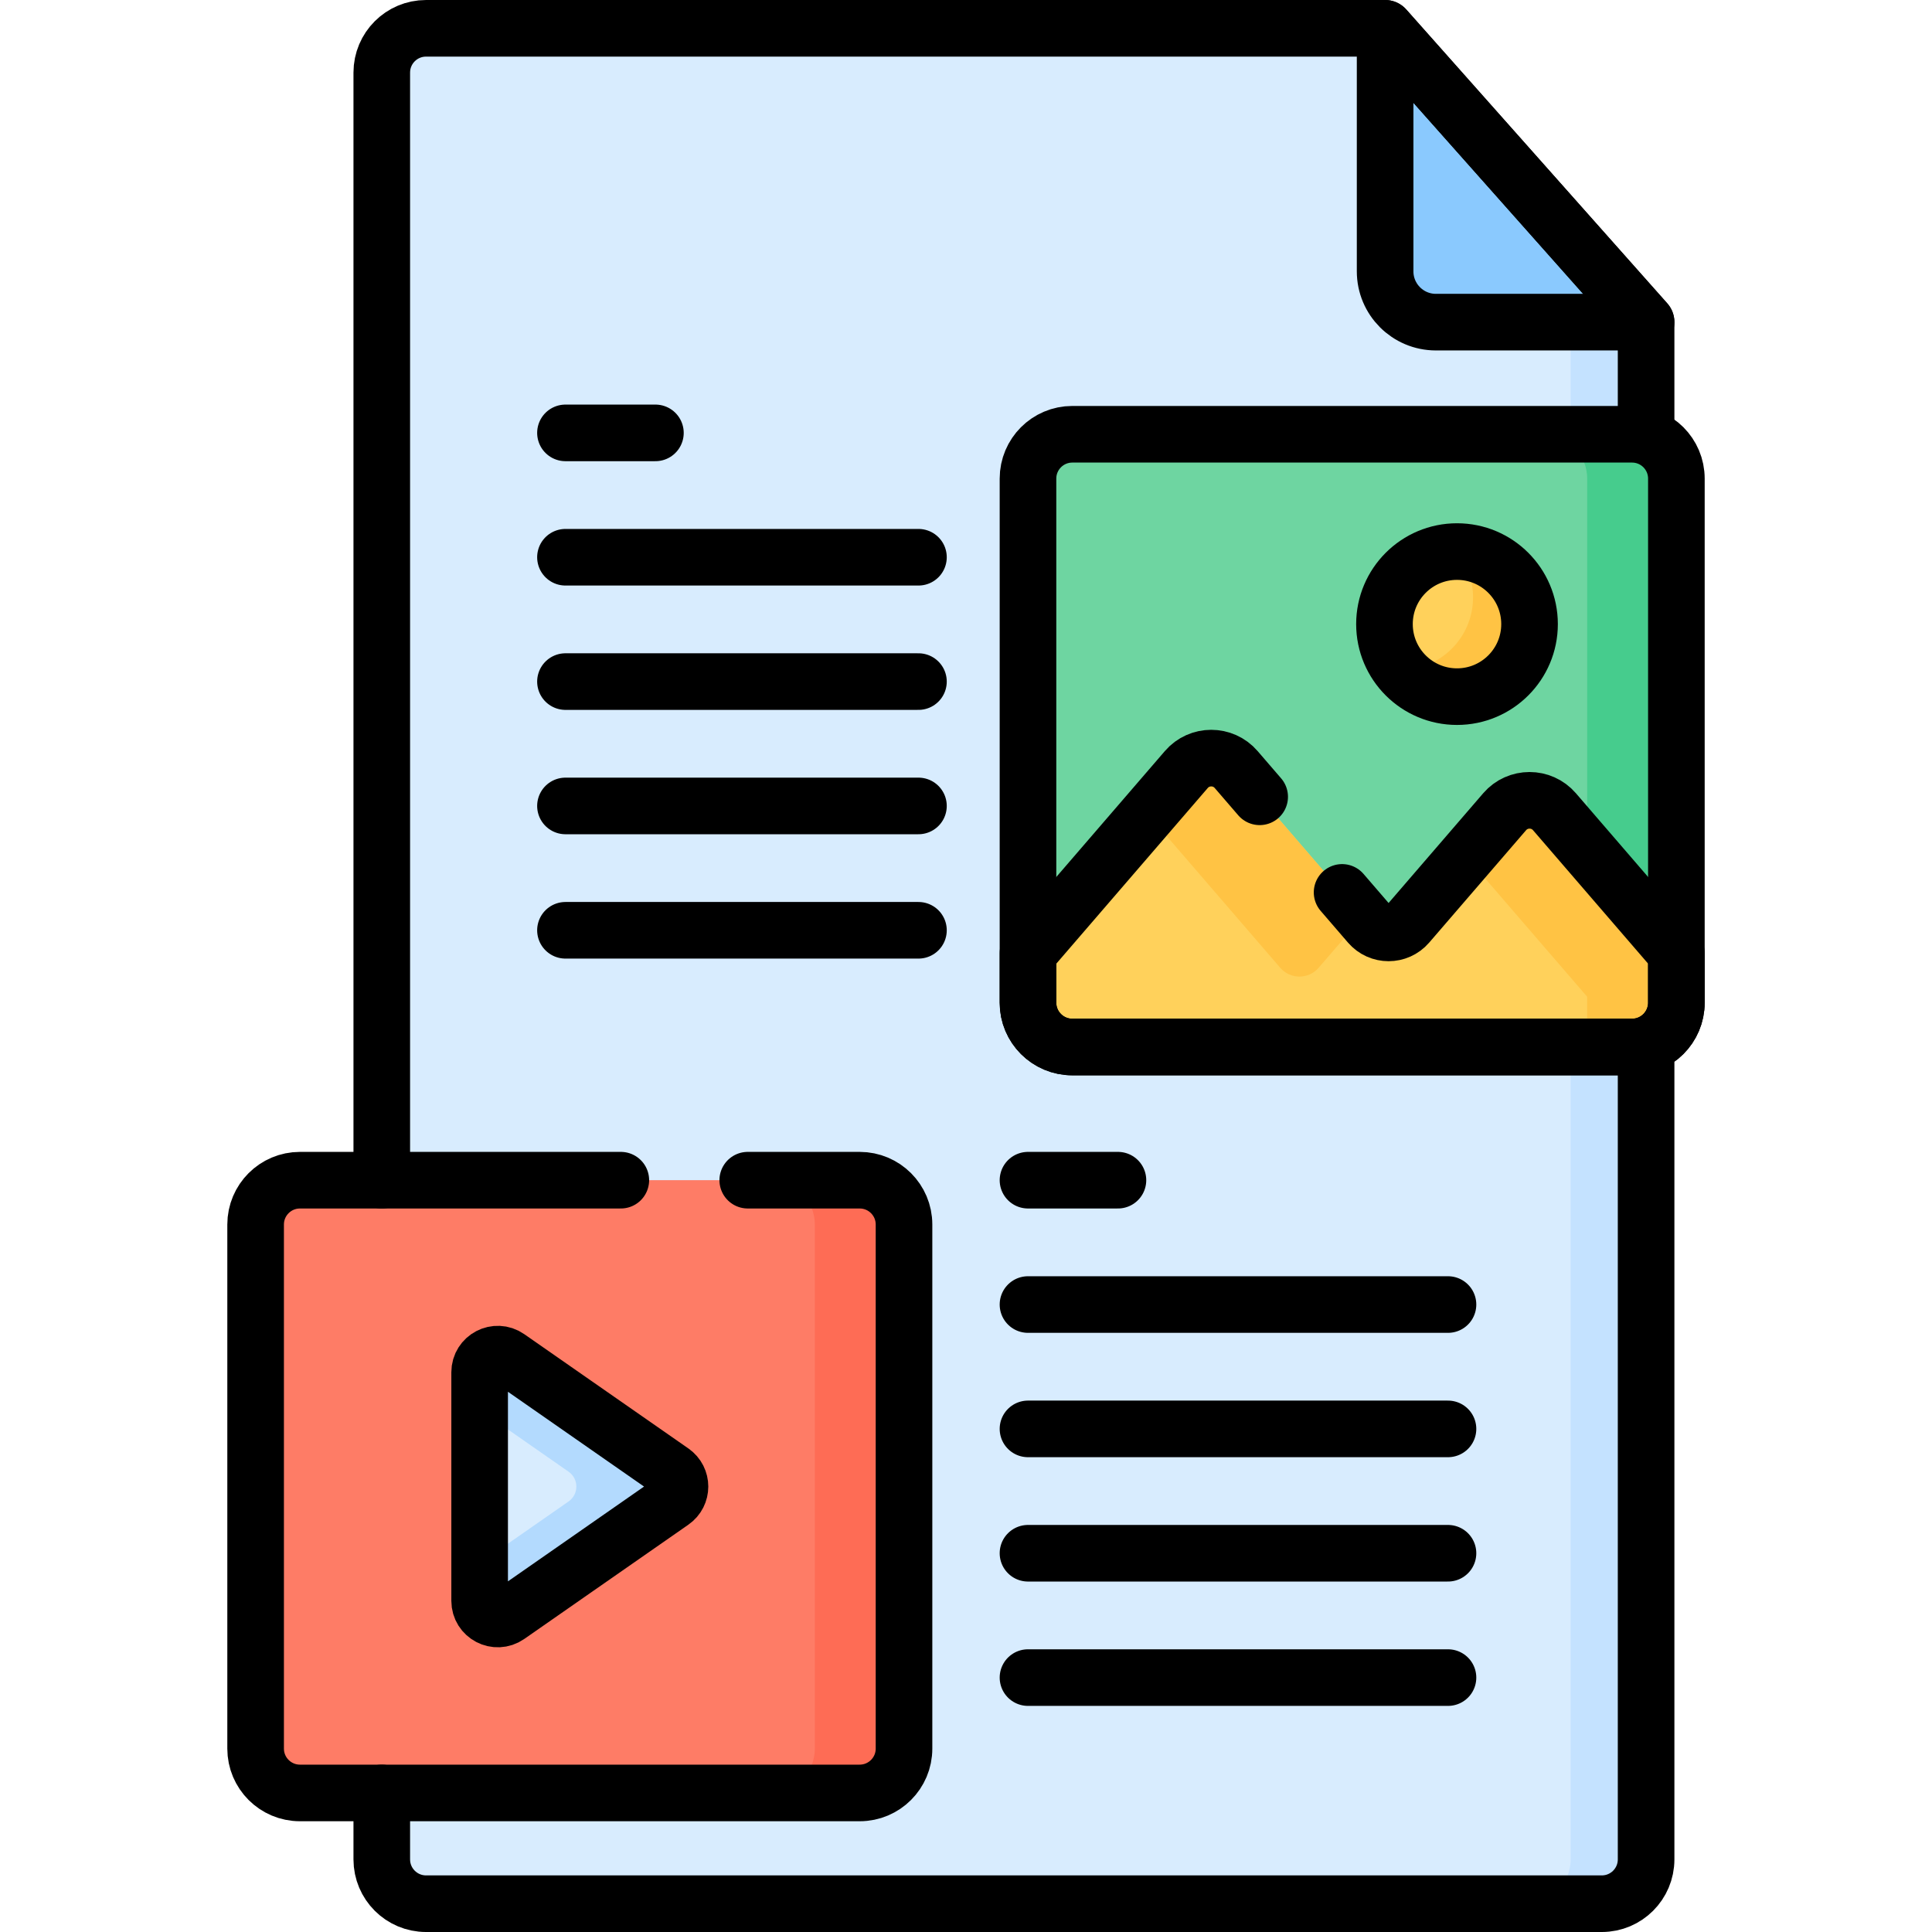
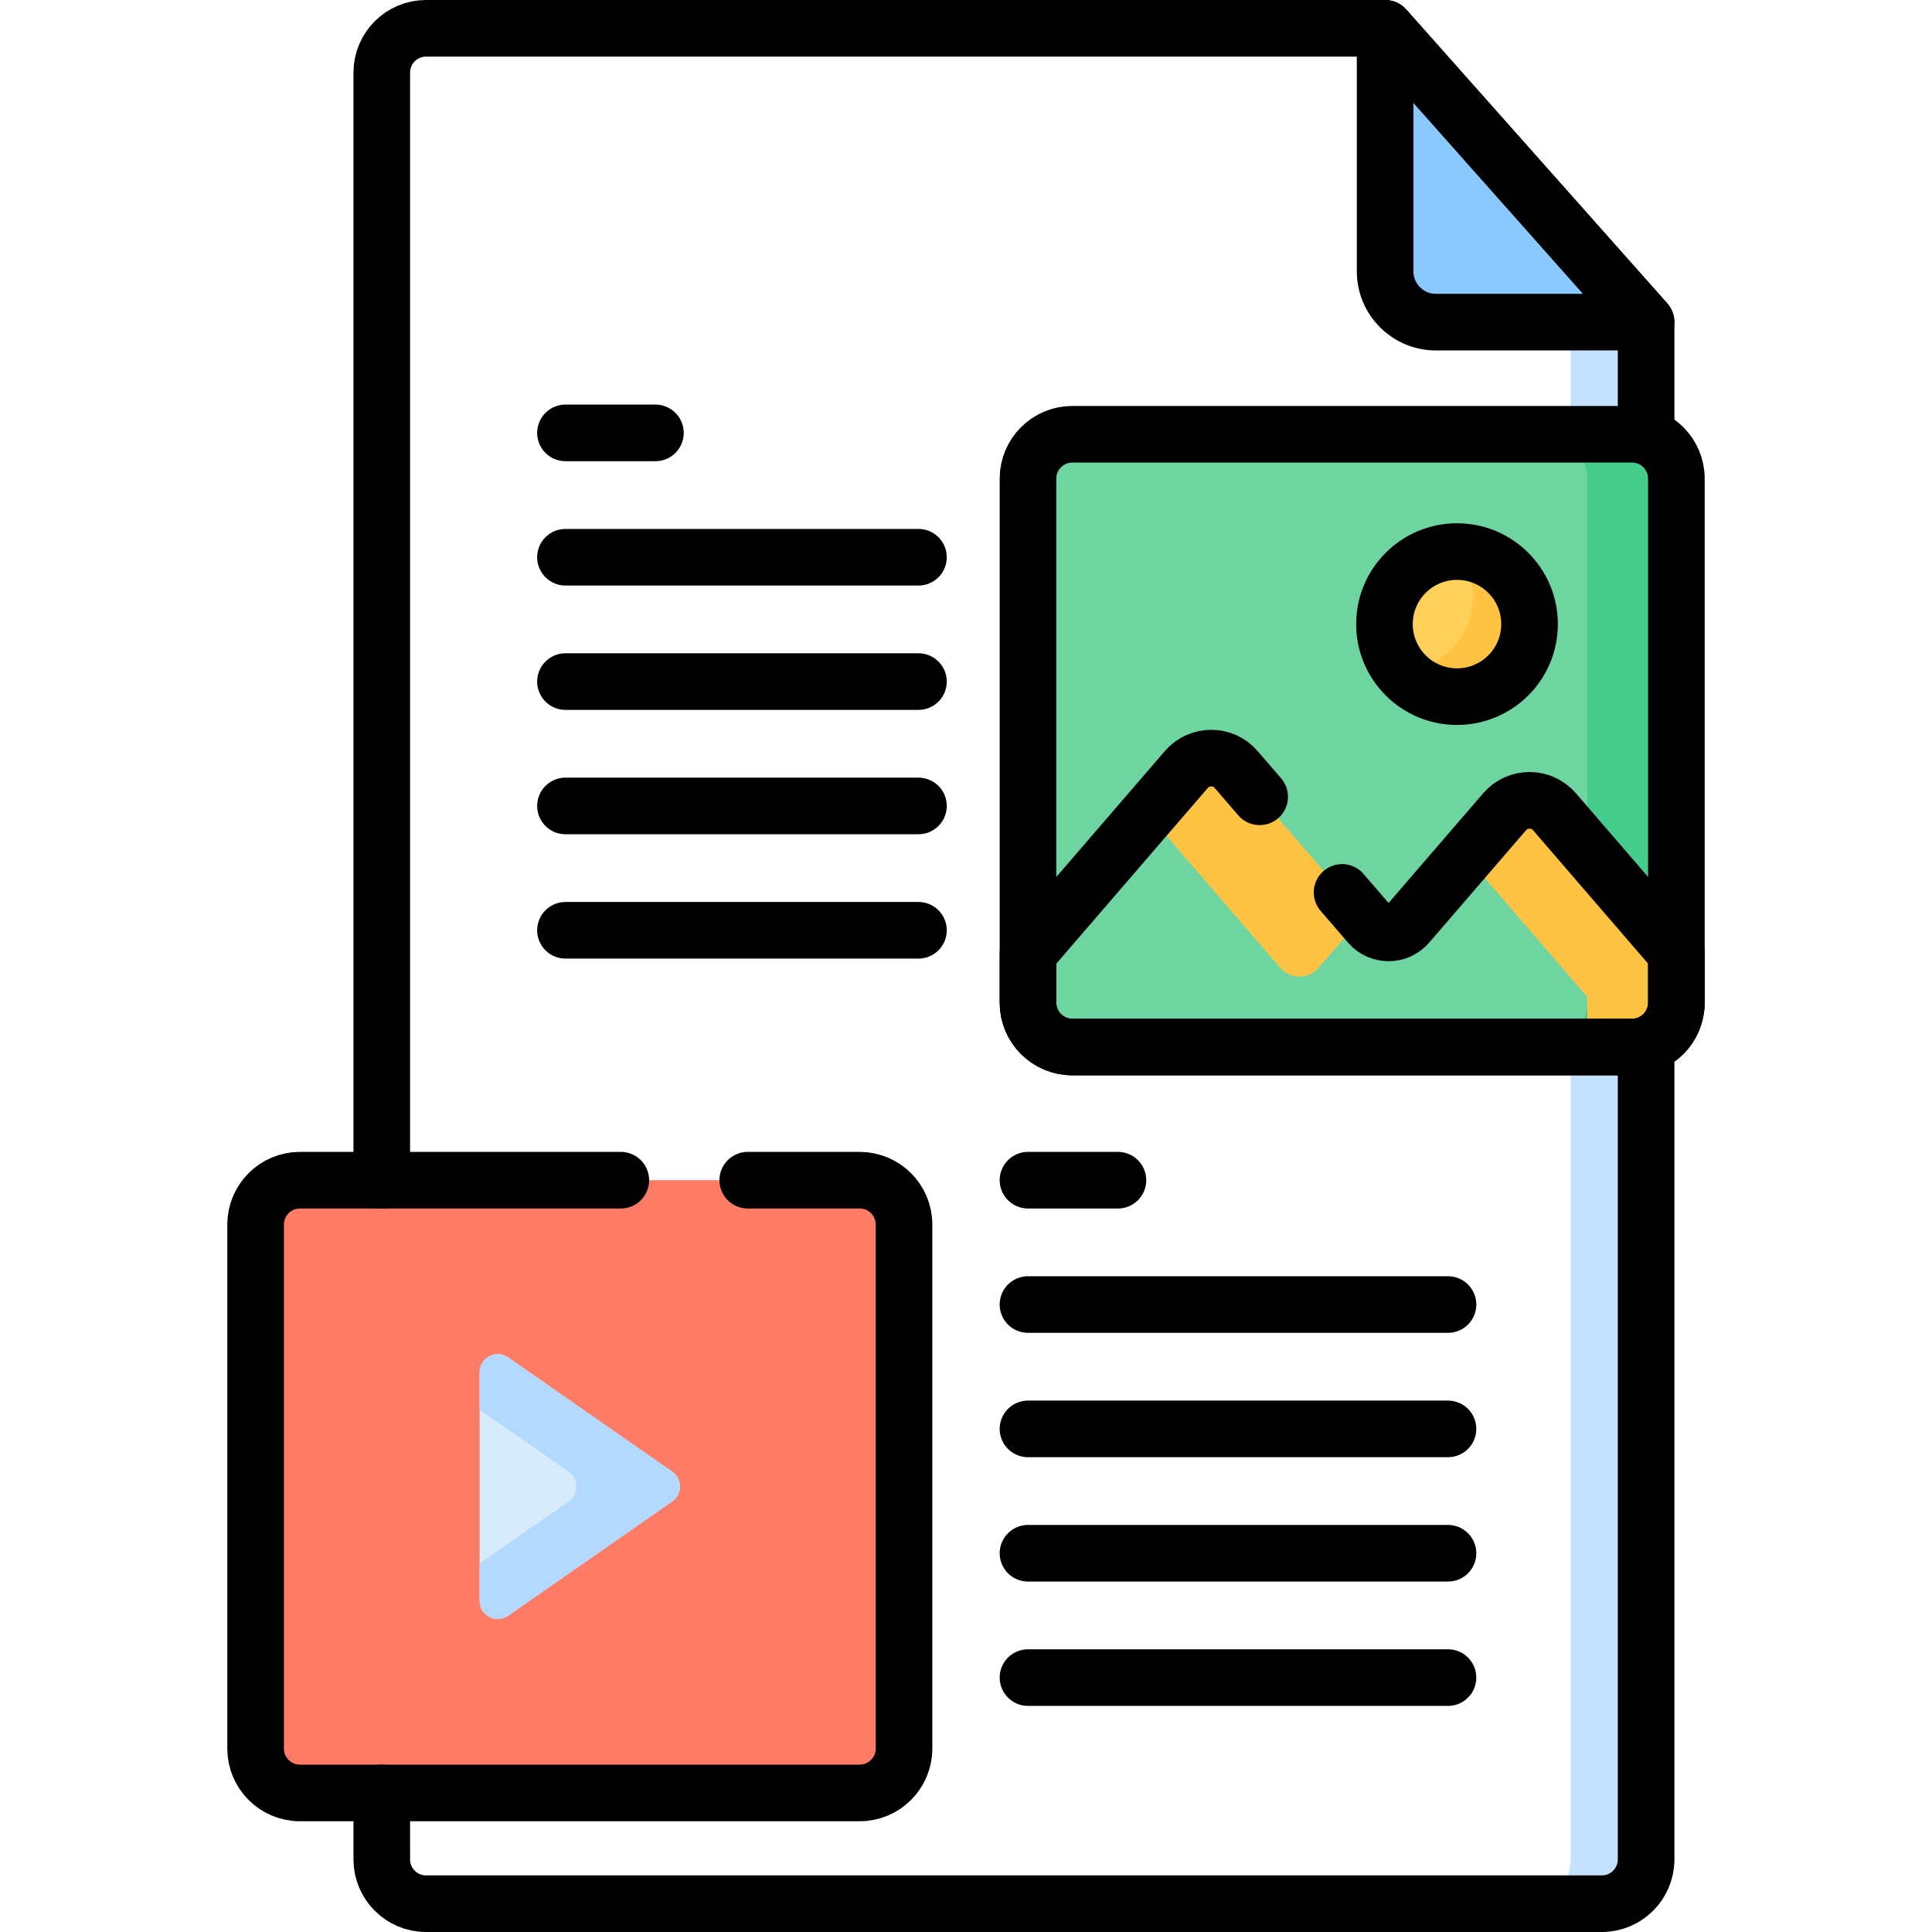
<svg xmlns="http://www.w3.org/2000/svg" version="1.1" width="512" height="512" x="0" y="0" viewBox="0 0 511.971 511.971" style="enable-background:new 0 0 512 512" xml:space="preserve">
  <g>
-     <path d="M367.05 7.5H112.905c-6.481 0-11.736 5.254-11.736 11.736v473.5c0 6.481 5.254 11.736 11.736 11.736h311.568c6.481 0 11.736-5.254 11.736-11.736V85.367L367.05 7.5z" style="" fill="#D8ECFE" data-original="#d8ecfe" />
    <path d="M436.213 85.366v407.37c0 6.48-5.26 11.73-11.74 11.73h-20c6.48 0 11.74-5.25 11.74-11.73V62.846l20 22.52z" style="" fill="#C4E2FF" data-original="#c4e2ff" />
    <path d="M367.05 7.5v64.405c0 7.435 6.027 13.462 13.462 13.462h55.696L367.05 7.5z" style="" fill="#8AC9FE" data-original="#8ac9fe" />
    <path d="M432.486 277.455H284.159c-6.488 0-11.747-5.259-11.747-11.747V126.826c0-6.487 5.259-11.747 11.747-11.747h148.327c6.487 0 11.747 5.259 11.747 11.747v138.882c0 6.488-5.259 11.747-11.747 11.747z" style="" fill="#6ED5A1" data-original="#6ed5a1" />
    <path d="M444.093 126.827v138.881c0 6.484-5.263 11.747-11.747 11.747h-23.493c6.484 0 11.747-5.262 11.747-11.747V126.827c0-6.484-5.263-11.747-11.747-11.747h23.493c6.485 0 11.747 5.263 11.747 11.747z" style="" fill="#46CC8D" data-original="#46cc8d" />
-     <path d="M444.23 252.563v13.144c0 6.484-5.251 11.747-11.747 11.747H284.159c-6.488 0-11.747-5.259-11.747-11.747v-13.121l41.959-48.666c3.477-4.029 9.726-4.029 13.203 0l35.32 40.968c2.674 3.102 7.48 3.102 10.154 0l25.676-29.785c3.477-4.029 9.726-4.029 13.203 0l32.303 37.46z" style="" fill="#FFD15B" data-original="#ffd15b" />
    <path d="m327.574 203.92 33.572 38.94-11.723 13.603c-2.678 3.101-7.483 3.101-10.161 0l-35.099-40.714 10.208-11.829c3.477-4.029 9.726-4.029 13.203 0zM444.23 252.563v13.144c0 6.484-5.251 11.747-11.747 11.747h-11.887v-13.321l-32.08-37.19 10.208-11.841c3.477-4.029 9.726-4.029 13.203 0l32.303 37.461z" style="" fill="#FFC344" data-original="#ffc344" />
    <circle cx="386.1" cy="165.385" r="19.222" style="" fill="#FFD15B" data-original="#ffd15b" />
    <path d="M405.326 165.379c0 10.619-8.61 19.229-19.229 19.229-6.002 0-11.371-2.76-14.906-7.071 10.584-.035 19.159-8.634 19.159-19.217 0-4.616-1.621-8.845-4.323-12.158h.07c10.618 0 19.229 8.61 19.229 19.217z" style="" fill="#FFC344" data-original="#ffc344" />
    <path d="M227.812 475.121H79.485c-6.487 0-11.747-5.259-11.747-11.747V324.492c0-6.487 5.259-11.747 11.747-11.747h148.327c6.488 0 11.747 5.259 11.747 11.747v138.882c-.001 6.487-5.26 11.747-11.747 11.747z" style="" fill="#FE7C66" data-original="#fe7c66" />
    <path d="m178.135 389.991-43.484-30.284c-3.184-2.218-7.548.061-7.548 3.941v60.567c0 3.881 4.364 6.159 7.548 3.941l43.484-30.284c2.745-1.909 2.745-5.97 0-7.881z" style="" fill="#D8ECFE" data-original="#d8ecfe" />
    <path d="m178.136 397.876-43.48 30.28c-3.19 2.22-7.55-.06-7.55-3.94v-9.93l23.57-16.41c2.74-1.91 2.74-5.97 0-7.88l-23.57-16.42v-9.92c0-3.89 4.36-6.16 7.55-3.95l43.48 30.29c2.74 1.909 2.74 5.969 0 7.88z" style="" fill="#B3DAFE" data-original="#b3dafe" />
-     <path d="M239.419 324.493v138.881c0 6.484-5.263 11.747-11.747 11.747h-23.493c6.484 0 11.747-5.262 11.747-11.747V324.493c0-6.484-5.263-11.747-11.747-11.747h23.493c6.484 0 11.747 5.263 11.747 11.747z" style="" fill="#FE6C55" data-original="#fe6c55" />
    <path d="M436.209 114.117v-28.75L367.05 7.5H112.905c-6.481 0-11.736 5.254-11.736 11.736v293.509" style="stroke-linecap: round; stroke-linejoin: round; stroke-miterlimit: 10;" fill="none" stroke="#000000" stroke-width="15px" stroke-linecap="round" stroke-linejoin="round" stroke-miterlimit="10" data-original="#000000" />
    <path d="M367.05 7.5v64.405c0 7.435 6.027 13.462 13.462 13.462h55.696L367.05 7.5zM149.844 114.713h23.838M149.844 147.665h93.542M149.844 180.617h93.542M149.844 213.57h93.542M149.844 246.522h93.542M432.486 277.455H284.159c-6.488 0-11.747-5.259-11.747-11.747V126.826c0-6.487 5.259-11.747 11.747-11.747h148.327c6.487 0 11.747 5.259 11.747 11.747v138.882c0 6.488-5.259 11.747-11.747 11.747z" style="stroke-linecap: round; stroke-linejoin: round; stroke-miterlimit: 10;" fill="none" stroke="#000000" stroke-width="15px" stroke-linecap="round" stroke-linejoin="round" stroke-miterlimit="10" data-original="#000000" />
    <path d="m355.647 236.482 7.247 8.406c2.674 3.102 7.48 3.102 10.154 0l25.676-29.785c3.477-4.029 9.726-4.029 13.203 0l32.303 37.46v13.144c0 6.484-5.251 11.747-11.747 11.747H284.159c-6.488 0-11.747-5.259-11.747-11.747v-13.121l41.959-48.666c3.477-4.029 9.726-4.029 13.203 0l6.233 7.229M101.169 475.121v17.615c0 6.481 5.254 11.736 11.736 11.736h311.568c6.481 0 11.736-5.254 11.736-11.736V277.455" style="stroke-linecap: round; stroke-linejoin: round; stroke-miterlimit: 10;" fill="none" stroke="#000000" stroke-width="15px" stroke-linecap="round" stroke-linejoin="round" stroke-miterlimit="10" data-original="#000000" />
    <circle cx="386.1" cy="165.385" r="19.222" style="stroke-linecap: round; stroke-linejoin: round; stroke-miterlimit: 10;" fill="none" stroke="#000000" stroke-width="15px" stroke-linecap="round" stroke-linejoin="round" stroke-miterlimit="10" data-original="#000000" />
-     <path d="m178.135 389.991-43.484-30.284c-3.184-2.218-7.548.061-7.548 3.941v60.567c0 3.881 4.364 6.159 7.548 3.941l43.484-30.284c2.745-1.909 2.745-5.97 0-7.881z" style="stroke-linecap: round; stroke-linejoin: round; stroke-miterlimit: 10;" fill="none" stroke="#000000" stroke-width="15px" stroke-linecap="round" stroke-linejoin="round" stroke-miterlimit="10" data-original="#000000" />
    <path d="M198.149 312.745h29.663c6.488 0 11.747 5.259 11.747 11.747v138.882c0 6.488-5.259 11.747-11.747 11.747H79.485c-6.487 0-11.747-5.259-11.747-11.747V324.492c0-6.487 5.259-11.747 11.747-11.747h85.031M272.412 312.745h23.838M272.412 345.697h111.299M272.412 378.65h111.299M272.412 411.602h111.299M272.412 444.554h111.299" style="stroke-linecap: round; stroke-linejoin: round; stroke-miterlimit: 10;" fill="none" stroke="#000000" stroke-width="15px" stroke-linecap="round" stroke-linejoin="round" stroke-miterlimit="10" data-original="#000000" />
  </g>
</svg>